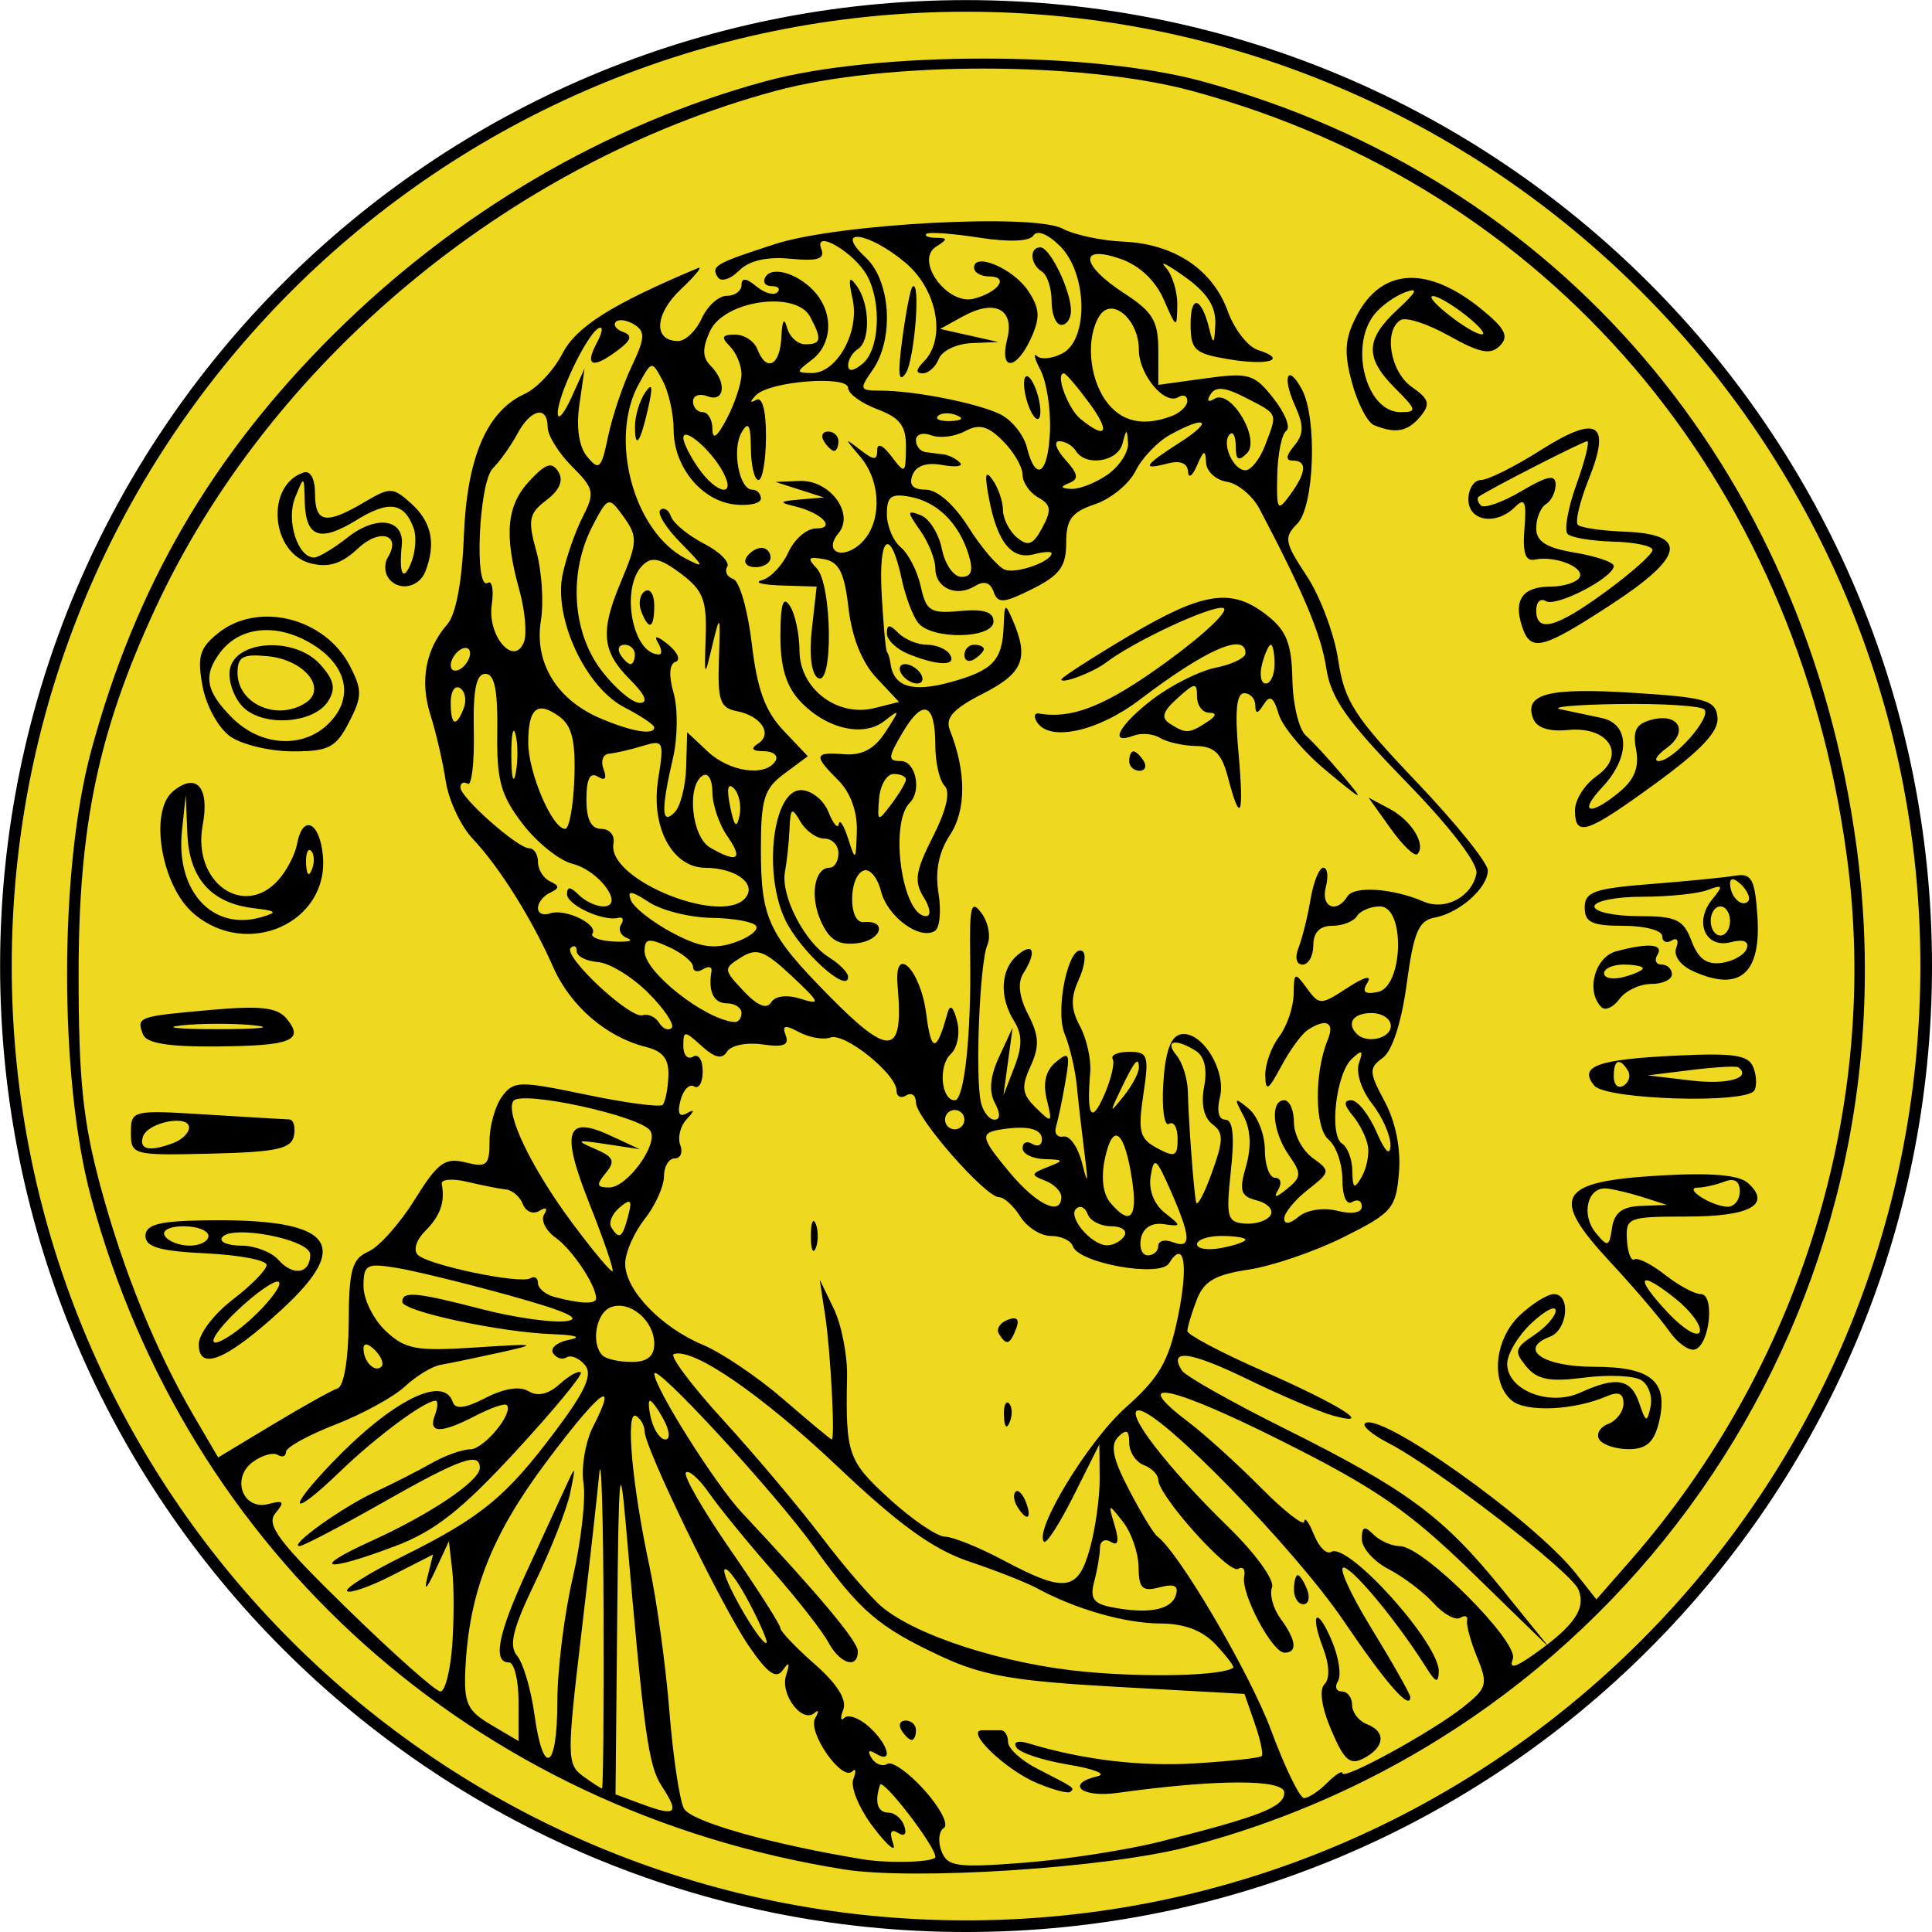
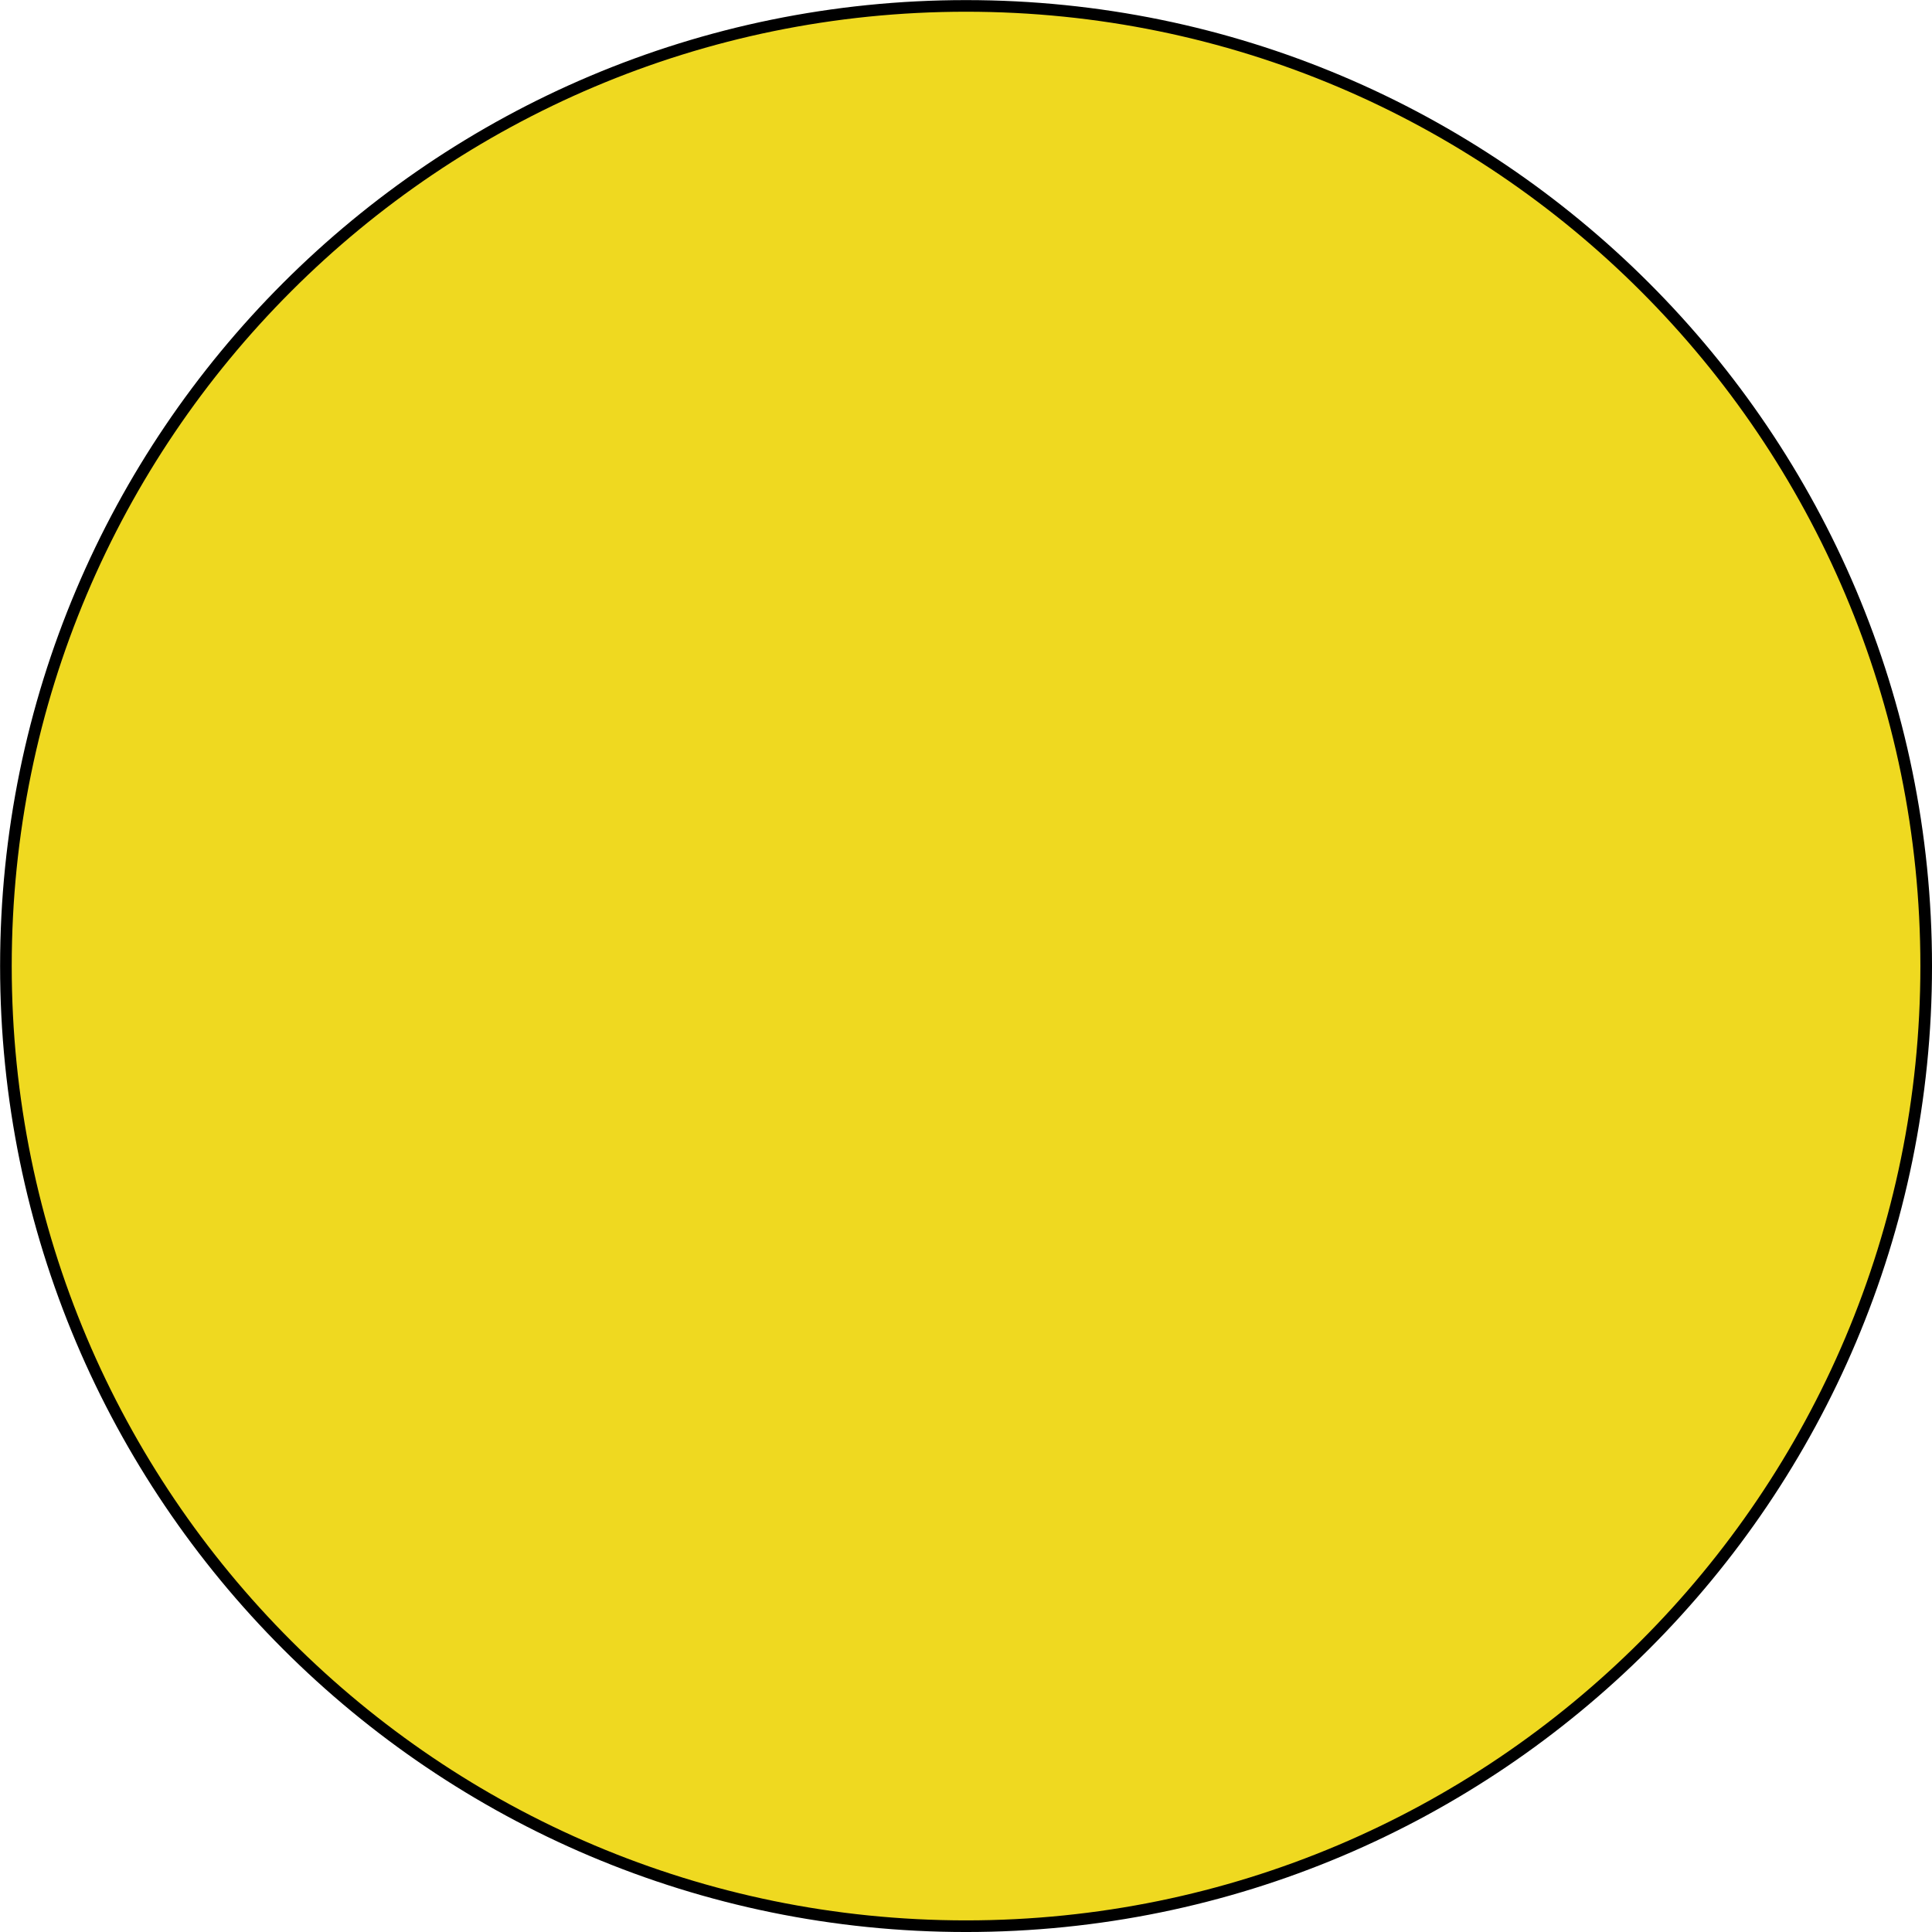
<svg xmlns="http://www.w3.org/2000/svg" viewBox="0 0 199.34 199.34">
  <path d="M198.741 99.676c0 54.713-44.354 99.065-99.065 99.065C44.962 198.741.61 154.387.61 99.676.61 44.962 44.964.61 99.676.61c54.713 0 99.065 44.354 99.065 99.066z" stroke="#000" stroke-width="1.2" fill="#efd920" />
-   <path d="M87.01 192.87c-38.079-6.095-67.709-32.567-77.62-69.346-3.292-12.216-3.292-33.783 0-45.999 4.58-16.995 12.475-30.563 25.059-43.061C47.109 21.891 62.585 12.83 79.01 8.375c11.47-3.11 33.55-3.108 45 .006 36.779 10.002 62.238 39.752 67.536 78.919 6.386 47.208-23.106 91.321-69.037 103.27-8.355 2.173-28.255 3.465-35.5 2.305zm9.5-1.281c0-1.108-5.456-8.198-5.713-7.426-.589 1.766-.252 2.861.88 2.861.641 0 1.375.625 1.63 1.39.278.836.017 1.114-.656.698-.735-.455-.905-.074-.496 1.11.343.991-.572.24-2.032-1.67s-2.397-4.148-2.082-4.97c.316-.823.266-1.188-.111-.811-1.066 1.066-4.643-4.066-3.825-5.487.4-.693.375-.944-.054-.557-1.272 1.146-3.585-1.901-2.944-3.878.42-1.296.322-1.45-.338-.533-.696.968-1.578.341-3.517-2.5-2.821-4.133-10.742-20.453-10.742-22.133 0-.572-.394-1.284-.875-1.582-1.12-.691-.438 7.05 1.357 15.423.767 3.575 1.698 10.325 2.07 15 .372 4.675 1.048 9.208 1.502 10.073.704 1.34 8.964 3.685 18.446 5.239 2.793.457 7.5.302 7.5-.247zm23.228-1.581c10.343-2.61 12.772-3.57 12.772-5.046 0-1.41-6.953-1.398-17.25.03-3.704.514-5.388-.94-2-1.727.962-.224-.393-.759-3.012-1.19-2.62-.43-5.038-1.228-5.376-1.773-.361-.586.156-.758 1.263-.422 5.599 1.704 11.577 2.415 17.287 2.056 3.526-.221 6.566-.556 6.754-.745.189-.188-.133-1.709-.716-3.38l-1.058-3.036-13.034-.721c-10.675-.59-13.968-1.156-18.196-3.127-6.556-3.056-8.416-4.651-13.188-11.31-3.996-5.576-16.474-19.118-16.474-17.878 0 1.415 6.274 11.379 8.995 14.286 8.075 8.625 12.004 13.324 12.004 14.354 0 1.868-1.843 1.308-3.037-.923-.609-1.138-3.212-4.47-5.785-7.405-2.573-2.935-5.51-6.535-6.526-8-1.017-1.464-2.093-2.418-2.392-2.119-.299.3 1.77 3.891 4.598 7.982s5.142 7.716 5.142 8.055c0 .34 1.598 2.02 3.55 3.735 2.312 2.029 3.34 3.665 2.948 4.689-.332.864-.278 1.247.118.85.397-.397 1.546.024 2.553.935 2.01 1.82 2.52 3.89.677 2.752-.721-.446-.883-.274-.431.457.398.644 1.131.919 1.63.61s2.228.92 3.844 2.73c1.616 1.808 2.512 3.55 1.99 3.873-.52.322-.635 1.398-.253 2.391.615 1.604 1.57 1.739 8.512 1.203 4.3-.332 10.641-1.315 14.091-2.185zm-12.737-6.03c-3.287-1.38-7.506-5.454-5.647-5.454h1.905c.413 0 .75.545.75 1.212 0 .666 1.35 1.904 3 2.75 3.965 2.033 3.896 1.985 3.417 2.396-.23.197-1.77-.21-3.425-.904zm-13.992-5.454c-.34-.55-.141-1 .441-1s1.059.45 1.059 1-.198 1-.441 1-.72-.45-1.059-1zm-24.72 5.781c-1.398-2.138-1.832-5.283-3.698-26.78-.635-7.323-.761-5.998-.91 9.556l-.172 18.057 2.75 1.019c3.507 1.299 3.872.967 2.03-1.851zm68.648-.352c.864-.865 1.571-1.313 1.571-.996 0 .798 9.302-4.3 12.505-6.855 2.416-1.926 2.53-2.338 1.401-5.087-.676-1.645-1.145-3.362-1.042-3.815.102-.453-.215-.577-.705-.274s-1.738-.384-2.772-1.528-3.12-2.719-4.634-3.502c-1.514-.783-2.752-2.176-2.752-3.097 0-1.303.266-1.408 1.2-.475.66.66 1.897 1.205 2.75 1.21 2.412.017 12.297 9.904 11.632 11.636-.41 1.066.223.916 2.263-.536 4.11-2.926 5.276-4.63 4.52-6.6-.7-1.824-14.586-12.538-19.63-15.147-1.607-.83-2.696-1.736-2.421-2.01 1.409-1.41 17.422 9.969 21.775 15.472l2.115 2.675 3.503-4c17.568-20.061 25.819-46.93 22.33-72.72-5.3-39.174-30.785-68.955-67.537-78.917-11.355-3.078-31.626-3.081-43-.006-27.617 7.466-52.287 28.084-64.04 53.52-5.832 12.625-7.859 22.327-7.859 37.622 0 10.824.443 15.144 2.233 21.796 2.375 8.826 5.727 17.063 9.719 23.88l2.446 4.178 5.619-3.384c3.09-1.86 6.112-3.548 6.716-3.749.64-.213 1.112-3.045 1.132-6.794.029-5.448.339-6.562 2.034-7.311 1.1-.486 3.249-2.894 4.775-5.352 2.383-3.838 3.124-4.381 5.25-3.848 2.196.551 2.475.303 2.475-2.207 0-1.555.576-3.615 1.28-4.578 1.198-1.64 1.75-1.652 8.682-.207 4.071.85 7.624 1.322 7.894 1.052.27-.27.54-1.589.598-2.93.08-1.806-.535-2.601-2.363-3.06-4.047-1.016-7.758-4.22-9.522-8.224-2.195-4.98-5.547-10.324-8.307-13.245-1.23-1.303-2.482-3.977-2.78-5.943-.298-1.966-1.008-5.04-1.578-6.829-1.118-3.508-.505-6.79 1.746-9.36.877-1.002 1.522-4.431 1.698-9.034.31-8.14 2.354-12.94 6.269-14.723 1.257-.573 3.015-2.45 3.905-4.171 1.436-2.778 5.082-5.078 13.978-8.818.55-.231-.233.743-1.74 2.164-2.738 2.58-2.895 5.363-.302 5.363.755 0 1.85-1.05 2.436-2.333.584-1.283 1.747-2.333 2.584-2.333s1.522-.505 1.522-1.123c0-.767.481-.722 1.524.143.838.695 1.813.976 2.166.622.354-.353.091-.642-.583-.642-.674 0-.96-.43-.634-.957.75-1.215 3.648-.233 5.277 1.788 1.771 2.198 1.548 5.222-.5 6.777-1.647 1.25-1.648 1.33-.023 1.36 2.595.048 4.979-4.234 4.237-7.612-.478-2.184-.375-2.503.44-1.356 1.35 1.9 1.406 5.69.096 6.5-.55.34-1 1.096-1 1.681 0 .67.554.604 1.5-.181 1.724-1.431 1.977-6.24.477-9.043-1.282-2.395-5.563-4.926-4.75-2.809.405 1.057-.343 1.298-3.188 1.027-2.458-.234-4.258.187-5.314 1.243-.885.884-1.857 1.178-2.178.658-.717-1.16-.279-1.412 5.953-3.427 6.476-2.095 26.663-3.168 29.639-1.575 1.192.638 4.01 1.24 6.264 1.337 5.243.226 9.207 2.87 10.766 7.18.676 1.87 2.074 3.668 3.106 3.996 3.16 1.003 1.093 1.65-3.041.952-3.512-.593-3.9-.955-3.9-3.632 0-3.136 1.14-2.79 1.953.593.388 1.611.503 1.502.597-.562.082-1.821-.824-3.236-3.134-4.893-1.788-1.282-2.688-1.727-2-.988.687.738 1.232 2.49 1.21 3.893-.037 2.469-.081 2.45-1.394-.566-.854-1.962-2.506-3.516-4.461-4.198-4.362-1.52-4.115.644.407 3.573 2.915 1.888 3.488 2.848 3.488 5.844v3.584l4.868-.67c4.497-.618 5.033-.46 7.03 2.08 1.189 1.511 1.78 3.008 1.313 3.325-.466.318-.888 2.37-.937 4.562-.082 3.662.025 3.828 1.318 2.059 1.699-2.323 1.797-3.543.286-3.543-.766 0-.72-.486.147-1.53.994-1.199 1.013-2.092.085-4.13-1.367-2.997-.76-4.424.711-1.675 1.6 2.989 1.28 12.091-.487 13.857-1.401 1.402-1.307 1.92.974 5.367 1.389 2.099 2.853 6.004 3.255 8.68.639 4.261 1.64 5.82 8.083 12.584 4.045 4.246 7.354 8.353 7.354 9.128 0 1.81-2.929 4.407-5.5 4.878-1.641.3-2.156 1.524-2.867 6.828-.53 3.946-1.49 6.918-2.465 7.631-1.456 1.065-1.438 1.467.2 4.525 1.12 2.092 1.672 4.852 1.465 7.327-.31 3.696-.706 4.156-5.723 6.658-2.965 1.477-7.375 2.984-9.801 3.348-3.469.52-4.614 1.194-5.36 3.157-.522 1.373-.949 2.805-.948 3.181 0 .377 3.488 2.222 7.75 4.1 8.106 3.573 11.674 5.845 7.249 4.616-1.375-.382-5.328-2.067-8.784-3.745-5.942-2.886-8.2-3.187-6.79-.905.345.557 5.086 3.237 10.536 5.955 12.662 6.315 16.401 9.071 22.474 16.57l4.936 6.095-7.936-7.724c-6.58-6.405-9.946-8.731-19.705-13.624-11.497-5.764-15.839-6.656-9.662-1.985 1.697 1.283 5.076 4.341 7.508 6.796 2.433 2.454 4.452 4.03 4.486 3.5.035-.53.481.078.992 1.35.51 1.274 1.312 2.078 1.781 1.788 1.722-1.064 11.213 9.494 11.105 12.352-.046 1.219-.31 1.145-1.25-.348-2.89-4.597-7.298-9.984-8.491-10.377-.716-.236.522 2.55 2.75 6.189s4.05 6.861 4.05 7.16c0 1.458-2.49-1.391-6.9-7.896-5.004-7.382-18.928-21.681-21.112-21.681-1.6 0 2.9 5.858 9.246 12.04 2.777 2.705 4.783 5.474 4.5 6.212-.282.732.113 2.186.877 3.23 1.627 2.226 1.78 3.518.415 3.518-1.273 0-4.511-6.107-4.162-7.85.148-.743-.133-1.102-.625-.798-.943.583-8.24-7.551-8.24-9.186 0-.523-.674-1.211-1.5-1.528-.824-.316-1.5-1.354-1.5-2.307 0-1.291-.288-1.443-1.134-.596-.847.846-.565 2.231 1.11 5.45 1.234 2.373 2.55 4.54 2.923 4.815 2.24 1.649 9.57 14.147 11.755 20.043 1.418 3.826 2.944 6.957 3.391 6.957.447 0 1.52-.708 2.384-1.572zm.425-5.435c-.999-2.34-1.272-4.176-.705-4.743.568-.567.513-2.01-.14-3.727-1.443-3.797-.593-4.348.953-.616.677 1.634.936 3.449.576 4.032-.36.583-.18 1.06.403 1.06s1.06.627 1.06 1.393.674 1.652 1.5 1.969c2.011.772 1.895 2.356-.258 3.509-1.454.777-2.04.279-3.389-2.877zm-3.854-14.494c0-.825.177-1.5.393-1.5.217 0 .652.675.969 1.5.317.825.14 1.5-.393 1.5s-.969-.675-.969-1.5zm31.496-15.507c-.342-.554.081-1.277.941-1.607.86-.33 1.564-1.275 1.564-2.1 0-1.051-.524-1.273-1.75-.74-3.335 1.446-8.284 1.67-9.764.443-2.23-1.85-1.808-6.338.828-8.815 1.273-1.196 2.848-2.174 3.5-2.174 1.768 0 1.433 3.69-.397 4.393-3.359 1.29-.697 3.107 4.549 3.107 5.99 0 7.743 1.538 6.662 5.845-.492 1.959-1.301 2.655-3.088 2.655-1.332 0-2.702-.453-3.045-1.007zm4.353-6.109c-.741-.47-3.393-.59-5.892-.268-3.585.463-4.847.22-5.986-1.152-1.283-1.546-1.195-1.903.793-3.223 1.23-.817 2.237-1.959 2.237-2.537 0-.58-1.125.005-2.5 1.296-1.375 1.292-2.5 3.18-2.5 4.196 0 2.717 4.344 4.424 7.547 2.964 3.733-1.7 5.226-1.433 6.078 1.09.681 2.016.803 2.055 1.166.37.223-1.034-.201-2.265-.943-2.736zm-148.85-3.698c0-1.072 1.575-3.15 3.5-4.618s3.5-3.076 3.5-3.571c0-.496-2.812-1.036-6.25-1.2-4.756-.226-6.25-.656-6.25-1.797 0-1.15 1.362-1.525 5.836-1.606 13.43-.244 15.713 2.326 8.2 9.224-5.646 5.184-8.536 6.392-8.536 3.568zm5.95-3.137c1.66-1.623 2.688-3.116 2.284-3.319-.403-.202-2.309 1.122-4.234 2.943s-2.953 3.315-2.284 3.32c.668.003 2.574-1.321 4.234-2.944zm5.55-6.132c0-1.574-8.24-3.148-9.109-1.74-.28.452.625.823 2.01.823s3.1.657 3.81 1.46c1.533 1.734 3.29 1.444 3.29-.543zm-10.5-1.917c0-.55-1.151-1-2.559-1-1.451 0-2.291.433-1.94 1 .34.55 1.49 1 2.558 1s1.941-.45 1.941-1zm150.69 9.787c-.873-1.258-3.623-4.479-6.11-7.157-6.243-6.723-5.356-8.25 5.146-8.863 5.372-.313 8.196-.068 9.142.794 2.43 2.214.177 3.439-6.322 3.439-6.063 0-6.329.103-6.19 2.404.079 1.322.428 2.228.776 2.013.348-.214 1.769.504 3.158 1.596 1.389 1.093 3.046 1.987 3.684 1.987 1.466 0 .933 5.212-.585 5.71-.611.2-1.826-.665-2.699-1.923zm.681-3.313c-3.87-3.094-4.287-2.265-.747 1.486 1.58 1.675 3.042 2.542 3.246 1.927.205-.615-.92-2.15-2.499-3.413zm-3.552-9.574l2.68-.1-2.5-.8c-1.375-.44-3.076-.846-3.78-.9-1.944-.152-2.62 2.711-1.081 4.578 1.242 1.507 1.39 1.463 1.681-.513.232-1.57 1.056-2.193 3-2.265zm10.18-1.507c0-1.055-.544-1.398-1.582-1-.87.334-2.107.614-2.75.622-1.558.02 1.46 1.95 3.082 1.97.688.008 1.25-.708 1.25-1.592zm-166-6.046c0-2.315.139-2.349 7.75-1.876 4.263.264 8.12.491 8.573.505.453.013.678.768.5 1.678-.265 1.36-1.795 1.69-8.573 1.853-8.057.194-8.25.143-8.25-2.16zm4.418 1.046c.87-.334 1.582-1.04 1.582-1.57 0-1.39-4.266-.559-4.755.927-.448 1.361.697 1.593 3.173.643zm146.57-5.904c-1.659-2 .292-2.708 8.53-3.1 5.91-.282 7.395-.051 7.884 1.222.33.863.377 1.934.101 2.38-.862 1.394-15.305.956-16.515-.502zm3.467-1.558c-.858-1.387-1.458-1.129-1.458.628 0 .857.458 1.276 1.017.93.559-.345.757-1.046.44-1.558zm11.397-.333c-.195-.152-2.38-.027-4.855.278l-4.5.554 4.5.535c3.752.446 6.268-.263 4.855-1.367zm-164.6-3.385c-.695-1.811-.555-1.862 6.914-2.528 5.202-.464 6.934-.27 7.892.885 1.88 2.264.51 2.811-7.21 2.879-4.946.044-7.249-.331-7.596-1.236zm11.499-.942c-2.063-.215-5.438-.215-7.5 0-2.063.216-.375.393 3.75.393s5.812-.177 3.75-.393zm138.97-1.882c-1.626-1.625-.687-5.165 1.527-5.759 3.342-.895 4.946-.756 4.25.37-.34.55-.141 1 .441 1s1.06.45 1.06 1-.964 1-2.14 1-2.652.7-3.278 1.556c-.626.856-1.463 1.23-1.86.833zm4.277-4.006c0-.21-.9-.383-2-.383s-2 .408-2 .906.9.671 2 .384 2-.696 2-.907zm5.209.31c-1.336-.604-2.07-1.611-1.762-2.416.292-.76.085-1.106-.458-.77-.544.336-.989.134-.989-.448s-1.8-1.06-4-1.06c-3.253 0-4-.351-4-1.886 0-1.611.989-1.965 6.75-2.417 3.713-.292 7.65-.68 8.75-.863 1.71-.285 2.046.302 2.314 4.053.433 6.04-1.781 7.986-6.605 5.807zm5.52-2.364c.244-.743-.363-.976-1.66-.637-2.599.68-3.812-2.079-1.93-4.392 1.194-1.47 1.137-1.59-.47-.987-1.008.378-4.046.687-6.75.687s-4.919.45-4.919 1 2.036 1 4.525 1c3.939 0 4.651.333 5.502 2.57.705 1.855 1.58 2.48 3.146 2.25 1.194-.176 2.344-.847 2.556-1.491zm-1.729-2.83c0-.824-.45-1.5-1-1.5s-1 .676-1 1.5.45 1.5 1 1.5 1-.674 1-1.5zm1.183-3.716c-.717-.717-1.183-.776-1.183-.15 0 1.335 1.183 2.518 1.85 1.85.284-.284-.016-1.049-.667-1.7zm-159.73 2.934c-3.318-2.854-4.601-10.523-2.107-12.592 2.413-2.003 3.797-.425 3.062 3.493-1.1 5.86 4.23 9.693 7.83 5.632.853-.962 1.71-2.618 1.905-3.679.57-3.114 2.326-2.349 2.665 1.163.67 6.943-7.818 10.746-13.355 5.983zm6.218-.534c-4.366-.51-6.652-3.068-6.843-7.655l-.168-4.028-.39 3.708c-.654 6.22 3.16 10.366 8.189 8.9 1.727-.504 1.607-.645-.788-.925zm5.93-5.912c-.333-.332-.57.258-.526 1.312.048 1.165.285 1.402.604.604.289-.721.253-1.584-.079-1.916zm130.4-4.214c0-1.07 1.006-2.649 2.237-3.511 3.126-2.19 1.25-5.17-2.99-4.749-1.932.192-3.199-.227-3.563-1.177-.983-2.56 1.563-3.216 10.315-2.66 7.56.48 8.522.761 8.704 2.54.146 1.423-1.675 3.37-6.307 6.75-7.214 5.262-8.397 5.657-8.397 2.807zm4.644-1.915c1.502-1.255 2-2.552 1.66-4.327-.374-1.955-.007-2.66 1.604-3.08 2.806-.735 3.854 1.234 1.553 2.917-1.014.741-1.387 1.348-.827 1.348 1.491 0 5.5-4.532 4.708-5.324-.372-.372-4.314-.624-8.76-.56-4.445.064-7.183.306-6.083.539 1.1.233 3.013.639 4.25.903 2.93.625 2.966 4.05.076 7.128-2.558 2.722-1.278 3.043 1.819.456zm-143.38-5.67c-1.217-.853-2.485-3.142-2.867-5.175-.572-3.053-.317-3.942 1.571-5.471 4.13-3.343 11.047-1.634 13.634 3.369 1.278 2.471 1.266 3.162-.1 5.805-1.355 2.62-2.09 3-5.803 3-2.339 0-5.234-.688-6.435-1.529zm9.909-1.127c2.892-2.617 2.305-6.08-1.422-8.381-3.599-2.223-7.446-1.906-9.5.782-1.835 2.403-1.543 4.051 1.205 6.8 2.851 2.85 7.066 3.198 9.717.8zm-8.6-1.915c-.922-.924-1.541-2.636-1.375-3.804.444-3.107 6.685-3.52 9.313-.616 1.46 1.613 1.658 2.504.848 3.799-1.464 2.338-6.698 2.708-8.785.62zm6.429-.417c2.307-1.47-.07-4.45-3.851-4.826-2.594-.258-3.15.042-3.15 1.7 0 3.202 4.047 5.01 7 3.126zm125.5-8.004c-.853-2.688.134-4.009 2.997-4.009 1.31 0 2.64-.418 2.955-.928.64-1.034-2.497-2.299-4.602-1.856-.974.204-1.273-.693-1.067-3.202.226-2.767.03-3.23-.95-2.25-1.964 1.964-4.836 1.51-4.836-.764 0-1.1.587-2 1.304-2 .717 0 3.478-1.379 6.136-3.064 5.874-3.726 7.317-2.87 4.986 2.957-.922 2.305-1.432 4.435-1.132 4.734.3.3 2.487.619 4.861.709 6.602.251 6.16 2.572-1.43 7.517-7.209 4.697-8.333 4.96-9.222 2.156zm8.747-3.543c2.612-1.917 4.75-3.826 4.75-4.243 0-.416-1.818-.804-4.04-.863-2.221-.058-4.346-.413-4.722-.788-.375-.376.037-2.683.916-5.127.879-2.445 1.377-4.445 1.107-4.445-.42 0-9.989 4.89-11.178 5.712-.229.158-.136.569.207.912.344.343 2.219-.317 4.167-1.466 2.722-1.606 3.543-1.764 3.543-.683 0 .774-.45 1.685-1 2.025-.55.34-1 1.452-1 2.471 0 1.383 1.015 2.025 4 2.53 2.2.37 4 .988 4 1.371 0 1.195-5.95 4.277-7.002 3.627-.549-.34-.998.085-.998.942 0 2.397 2.053 1.837 7.25-1.975zm-125.75-1.466c-.34-.55-.34-1.45 0-2 1.454-2.353-.808-3.06-3.05-.953-1.7 1.596-3.034 2.023-4.88 1.56-4.15-1.041-4.71-8.06-.749-9.38.702-.235 1.179.651 1.179 2.19 0 3.019 1.12 3.216 5.055.891 2.713-1.602 2.971-1.594 4.904.155 2.072 1.876 2.53 4.098 1.434 6.955-.68 1.772-2.948 2.111-3.893.582zm2.684-5c-.965-2.688-2.568-2.926-5.886-.875-3.799 2.347-5.273 1.816-5.362-1.934-.062-2.668-.07-2.67-.995-.366-.944 2.354.269 6.175 1.96 6.175.456 0 2.028-.943 3.493-2.096 2.949-2.319 5.832-1.883 5.555.84-.308 3.012.157 3.843.983 1.756.435-1.1.549-2.675.252-3.5zm99.083-10.656c-.677-.274-1.705-2.256-2.284-4.405-.835-3.1-.737-4.513.472-6.851 2.602-5.032 7.393-5.255 13.025-.606 2.343 1.935 2.719 2.72 1.76 3.679-.96.959-2.074.739-5.225-1.032-2.204-1.239-4.458-1.973-5.01-1.631-1.78 1.1-1.07 5.344 1.154 6.901 1.805 1.265 1.95 1.766.878 3.057-1.298 1.564-2.532 1.793-4.77.888zm2.187-3.798c-3.152-3.152-3.097-5.046.237-8.135 2.021-1.873 2.208-2.313.75-1.765-1.068.402-2.49 1.433-3.16 2.292-2.604 3.34-.794 10.062 2.708 10.062 1.748 0 1.7-.22-.535-2.454zm7.273-7.546c-1.399-1.1-2.922-1.99-3.385-1.977-1.092.028 3.876 3.926 5.043 3.955.486.012-.26-.878-1.658-1.978zm-88.958 133.75c-.037-10.038-.234-16.45-.44-14.25s-1.061 9.84-1.904 16.975c-1.44 12.211-1.428 13.05.213 14.25.96.702 1.846 1.276 1.97 1.276.125 0 .197-8.213.16-18.25zm-4.769 9.312c0-3.265.71-9 1.578-12.742.868-3.742 1.373-8.157 1.122-9.811-.25-1.655.197-4.288.996-5.851 2.68-5.246.68-3.72-4.883 3.727-5.624 7.529-7.917 13.4-8.298 21.243-.174 3.577.178 4.351 2.642 5.807l2.843 1.679v-4.057c0-2.23-.45-4.056-1-4.056-1.698 0-1.12-2.954 1.833-9.357 1.558-3.379 3.346-7.268 3.973-8.643 1.107-2.426 1.123-2.41.524.5-.34 1.65-1.968 5.8-3.619 9.222-2.321 4.811-2.742 6.535-1.858 7.601.63.758 1.431 3.47 1.782 6.028.9 6.572 2.365 5.774 2.365-1.289zm-10.847-5.812c.19-2.612.192-6.1.003-7.75l-.344-3-1.396 3c-.928 1.994-1.202 2.224-.818.685l.578-2.315-4.185 2.135c-2.302 1.174-4.408 1.912-4.68 1.639-.273-.273 2.279-1.873 5.67-3.556 8.112-4.024 10.68-6.121 15.737-12.85 3.178-4.228 3.951-5.932 3.137-6.914-.595-.716-1.449-1.075-1.899-.797-.45.278-1.08.08-1.401-.44-.321-.519.435-1.14 1.68-1.38 1.344-.258.663-.49-1.674-.57-5.423-.188-15.56-2.362-15.56-3.337 0-1.137 1.41-1.008 8.215.756 3.302.856 7.192 1.414 8.644 1.24 1.84-.219.101-1.019-5.738-2.639-4.608-1.278-9.895-2.57-11.75-2.872-3.062-.497-3.371-.321-3.371 1.91 0 1.35 1.032 3.427 2.294 4.612 2.016 1.894 3.142 2.1 9.25 1.7 6.413-.42 6.605-.38 2.456.536-2.475.546-5.202 1.111-6.058 1.257-.857.145-2.51 1.15-3.671 2.232-1.162 1.083-4.399 2.855-7.192 3.938-2.794 1.084-5.08 2.348-5.08 2.81 0 .46-.383.6-.852.311s-1.619.033-2.554.717c-2.29 1.674-1.048 5.044 1.602 4.351 1.583-.414 1.708-.247.714.95s.316 2.936 7.477 9.921c4.775 4.659 9.073 8.47 9.551 8.47.478 0 1.026-2.138 1.216-4.75zm-8.36-10.77c6.124-2.782 11.207-6.205 11.207-7.548 0-1.69-1.977-.984-10 3.568-4.362 2.475-8.232 4.5-8.6 4.5-1.2 0 4.398-4.013 7.792-5.586 1.82-.844 4.433-2.175 5.808-2.959 1.375-.784 3.18-1.432 4.01-1.44 1.429-.014 4.541-3.797 3.764-4.574-.201-.201-1.634.293-3.184 1.097-3.6 1.867-4.955 1.855-4.228-.038.316-.825.349-1.5.071-1.5-1.116 0-6.132 3.717-9.814 7.273-5.07 4.896-5.747 4.23-.87-.858 6.157-6.425 11.514-9.125 12.462-6.282.263.789 1.29.66 3.393-.427 1.9-.984 3.539-1.236 4.433-.683.923.57 2.038.315 3.197-.734.978-.885 1.962-1.425 2.186-1.2.225.227-2.816 3.906-6.756 8.176-5.574 6.042-8.33 8.205-12.425 9.75-7.267 2.743-8.882 2.39-2.446-.534zm88.946 13.064c.132-.104-.673-1.17-1.789-2.367-1.372-1.473-3.23-2.182-5.74-2.192-3.637-.015-8.736-1.472-12.71-3.631-1.1-.598-4.25-1.84-7-2.76-3.695-1.235-7.219-3.773-13.5-9.724-7.93-7.512-15.035-12.397-16.987-11.679-.46.17 1.834 3.233 5.1 6.808 3.265 3.575 7.816 8.975 10.112 12 2.297 3.025 5.099 6.283 6.226 7.239 3.57 3.03 12.775 5.975 21.049 6.733 6.623.608 14.204.395 15.239-.427zm-49.879-6.587c-1.159-2.224-2.328-3.823-2.598-3.553-.489.489 3.538 7.596 4.303 7.596.222 0-.546-1.82-1.705-4.043zm43.945-.859c.333-1.009-.136-1.245-1.672-.843-1.778.465-2.139.115-2.165-2.099-.018-1.46-.74-3.556-1.604-4.656-1.535-1.954-1.555-1.945-.86.375.485 1.625.36 2.16-.397 1.691-.61-.376-1.114-.095-1.121.625-.008.72-.275 2.284-.595 3.477-.457 1.704-.08 2.267 1.763 2.63 3.753.742 6.154.308 6.651-1.2zm-8.858-4.848c.573-2.063 1.027-5.325 1.01-7.25l-.032-3.5-2.63 5.25c-1.445 2.888-2.83 5.049-3.076 4.802-1.1-1.1 4.554-10.408 8.402-13.83 3.495-3.108 4.453-4.762 5.4-9.33 1.12-5.394.673-8.133-.91-5.571-.923 1.493-9.34-.005-9.927-1.767-.193-.58-1.21-1.054-2.26-1.054-1.049 0-2.47-.9-3.156-2-.687-1.1-1.677-2-2.199-2-1.389 0-8.57-8.186-8.57-9.77 0-.741-.45-1.07-1-.73-.55.34-1 .12-1-.49 0-1.716-5.34-6.011-6.822-5.486-.727.258-2.18.01-3.227-.551-1.476-.79-1.788-.714-1.385.337.385 1.003-.24 1.244-2.404.927-1.608-.236-3.247.093-3.642.732-.515.833-1.254.676-2.619-.56-1.792-1.621-1.9-1.622-1.9-.005 0 .943.45 1.436 1 1.096.55-.34 1 .335 1 1.5s-.4 1.871-.887 1.57c-.487-.301-1.12.348-1.406 1.443-.345 1.317-.13 1.77.636 1.342.85-.477.846-.312-.015.62-.645.698-.934 1.889-.643 2.647.29.758.03 1.378-.578 1.378s-1.107.84-1.107 1.865-.9 3.01-2 4.408-2 3.46-2 4.583c0 2.715 3.693 6.57 8.027 8.382 1.93.806 5.666 3.333 8.302 5.614s4.878 4.148 4.982 4.149c.365.002-.121-9.184-.68-12.823l-.563-3.679 1.453 3c.8 1.65 1.417 4.8 1.373 7-.16 8.018.077 8.705 4.356 12.616 2.337 2.137 4.924 3.897 5.75 3.913.825.015 3.525 1.106 6 2.424 6.397 3.406 7.717 3.229 8.947-1.202zm-7.488-4.317c-.363-.586-.445-1.28-.183-1.543.262-.262.743.218 1.069 1.067.676 1.762.1 2.072-.886.476zm-1.38-9.35c-.044-1.054.193-1.645.525-1.312.332.332.368 1.195.079 1.916-.32.798-.556.561-.604-.604zm-.515-8.478c-.304-.493.097-1.145.89-1.45.963-.369 1.259-.07.888.896-.645 1.68-1.011 1.794-1.777.554zm-19.407-10.105c0-1.375.227-1.938.505-1.25s.277 1.812 0 2.5-.505.125-.505-1.25zm-15.158 19c-.588-1.1-1.237-2-1.441-2-.204 0-.136.9.152 2s.936 2 1.441 2c.508 0 .44-.895-.152-2zm-29.817-7.217c-.717-.718-1.183-.777-1.183-.15 0 1.335 1.183 2.517 1.85 1.85.284-.284-.016-1.05-.666-1.7zm28.817-.66c0-2.4-2.525-4.52-4.487-3.767-1.532.588-2.07 3.753-.846 4.977.367.367 1.717.667 3 .667 1.616 0 2.333-.578 2.333-1.878zm-6-4.69c0-1.344-2.468-5.04-4.175-6.252-1.022-.725-1.556-1.807-1.187-2.404.403-.651.206-.799-.49-.369-.639.395-1.403.09-1.698-.678-.294-.769-1.079-1.454-1.743-1.524-.663-.07-2.463-.425-3.998-.79-1.535-.366-2.72-.272-2.632.21.347 1.896-.147 3.301-1.712 4.866-.932.932-1.255 1.994-.75 2.467 1.151 1.08 10.584 3.036 11.603 2.407.43-.267.783-.04.783.501 0 .542.787 1.192 1.75 1.443 2.685.702 4.25.748 4.25.124zm-.693-9.773c-2.964-7.47-2.435-9.159 2.194-7.006l3 1.395-3.5-.53c-3.023-.457-3.178-.39-1.136.486 1.954.839 2.15 1.273 1.127 2.505-1.008 1.214-.94 1.49.363 1.49 1.848 0 5.095-4.464 4.247-5.837-.953-1.54-13.428-4.253-14.154-3.077-.817 1.32 1.932 6.99 6.117 12.614 2.127 2.86 3.989 5.08 4.136 4.933.147-.147-.93-3.285-2.394-6.973zm58.694 4.371c0-.533.675-.71 1.5-.393 1.94.745 1.893-.5-.202-5.266-1.513-3.442-1.744-3.613-2.08-1.541-.23 1.42.337 2.896 1.452 3.777 1.758 1.39 1.753 1.435-.134 1.169-1.213-.171-2.101.392-2.323 1.473-.198.962.123 1.75.713 1.75s1.074-.436 1.074-.969zm9-.648c0-.21-1.125-.383-2.5-.383s-2.5.387-2.5.86 1.125.647 2.5.384 2.5-.65 2.5-.861zm-12.5-.383c.34-.55-.271-1-1.358-1s-2.176-.563-2.422-1.25c-.245-.688-.778-.943-1.184-.566-.903.837 1.508 3.725 3.155 3.778.655.02 1.469-.412 1.809-.962zm-51.195-2.058c.44-1.68.28-1.843-.873-.886-.775.643-1.163 1.57-.862 2.057.816 1.32 1.14 1.1 1.735-1.17zm66.276-.073c.341-.552-.282-1.24-1.384-1.528-1.714-.449-1.879-.965-1.134-3.56.565-1.972.474-3.781-.26-5.16-1.019-1.912-.966-1.986.533-.75.915.756 1.664 2.668 1.664 4.25 0 1.584.476 2.879 1.059 2.879.582 0 .72.562.308 1.25-.52.866-.238.833.922-.108 1.495-1.212 1.516-1.583.192-3.472-1.691-2.415-1.968-5.67-.481-5.67.55 0 1 1.025 1 2.279 0 1.253.866 2.903 1.924 3.666 1.873 1.35 1.86 1.437-.5 3.293-1.334 1.049-2.424 2.38-2.424 2.956 0 .651.565.58 1.487-.184.853-.708 2.558-.965 4-.603 1.52.381 2.513.205 2.513-.448 0-.592-.45-.8-1-.46-.58.359-1-.615-1-2.318 0-1.615-.64-3.467-1.421-4.116-1.45-1.203-1.498-6.893-.087-10.315.75-1.817-.186-2.256-2.097-.985-.607.404-1.827 2.085-2.71 3.735-1.332 2.49-1.612 2.65-1.645.941-.022-1.132.62-2.932 1.428-4 .807-1.068 1.482-3.04 1.5-4.382.03-2.281.12-2.322 1.365-.618 1.288 1.762 1.43 1.76 4.211-.059 1.693-1.107 2.537-1.328 2.049-.536-.601.975-.315 1.247 1.038.987 2.659-.512 2.884-8.833.24-8.833-.964 0-2.031.45-2.371 1-.34.55-1.492 1-2.56 1-1.274 0-1.94.687-1.94 2 0 1.1-.498 2-1.107 2-.652 0-.822-.72-.415-1.75.38-.963.937-3.213 1.238-5 .3-1.788.894-3.25 1.32-3.25.427 0 .541.9.253 2-.543 2.079 1.109 2.783 2.239.954.682-1.104 4.693-.825 7.858.547 2.225.965 4.972-.494 5.443-2.891.2-1.012-2.688-4.778-7.29-9.507-6.114-6.283-7.737-8.599-8.208-11.717-.519-3.428-2.348-7.79-6.872-16.386-.724-1.375-2.248-2.644-3.388-2.82-1.14-.175-2.103-1.075-2.142-2-.056-1.357-.235-1.295-.93.32-.472 1.1-.89 1.385-.929.634-.044-.864-.806-1.175-2.07-.844-2.794.73-2.507.231 1.25-2.175 3.53-2.26 2.7-2.849-1.07-.757-1.275.708-2.862 2.38-3.525 3.714-.664 1.336-2.546 2.878-4.181 3.428-2.416.812-2.974 1.564-2.974 4 0 2.428-.666 3.333-3.49 4.742-2.982 1.488-3.564 1.53-4 .286-.34-.966-.984-1.162-1.92-.584-1.914 1.184-4.09.21-4.09-1.828 0-.92-.697-2.665-1.548-3.88-1.405-2.006-1.4-2.153.05-1.596.88.337 1.857 1.906 2.173 3.486.316 1.581 1.224 2.874 2.017 2.874 1.032 0 1.248-.64.757-2.25-.991-3.251-3.212-5.471-6.01-6.006-1.998-.382-2.44-.062-2.44 1.772 0 1.232.647 2.775 1.436 3.43.79.656 1.718 2.475 2.062 4.042.56 2.547.992 2.816 4.064 2.53 2.434-.225 3.439.09 3.439 1.082 0 1.788-6.344 1.91-7.762.15-.554-.687-1.319-2.707-1.7-4.488-1.172-5.483-2.411-4.604-2.078 1.474.173 3.17.422 5.877.553 6.014s.293.678.362 1.2c.314 2.387 2.253 2.992 6.155 1.919 4.442-1.221 5.4-2.24 5.525-5.869.078-2.295.156-2.336.945-.5 1.68 3.91 1.059 5.43-3.083 7.542-3.082 1.573-3.92 2.497-3.415 3.77 1.692 4.276 1.698 8.233.016 10.8-1.169 1.784-1.56 3.748-1.194 6.002.3 1.842.133 3.604-.37 3.914-1.577.975-4.903-1.477-5.562-4.1-.347-1.383-1.14-2.346-1.762-2.139-1.601.533-1.637 5.466-.038 5.325 2.508-.221 1.87 1.89-.66 2.185-1.935.225-2.851-.326-3.723-2.238-1.182-2.595-.703-5.56.898-5.56.49 0 .893-.676.893-1.5s-.653-1.5-1.45-1.5c-.798 0-1.91-.788-2.47-1.75-.893-1.534-1.033-1.44-1.126.75-.06 1.374-.27 3.364-.468 4.421-.46 2.46 2 7.241 4.545 8.83 1.083.676 1.969 1.582 1.969 2.012 0 1.833-4.969-2.678-6.498-5.899-2.293-4.832-1.256-13.365 1.624-13.365 1.075 0 2.34 1.002 2.842 2.25.498 1.238.978 1.8 1.068 1.25.09-.55.523.125.964 1.5.758 2.369.805 2.33.9-.75.062-2.02-.657-4.006-1.9-5.25-2.605-2.604-2.526-2.947.617-2.703 1.83.142 3.104-.549 4.238-2.297 1.524-2.35 1.518-2.418-.104-1.138-2.185 1.724-6.047.81-8.724-2.062-1.429-1.535-2.023-3.523-2.012-6.738.011-3.314.28-4.151.985-3.062.533.825.976 2.911.984 4.635.02 3.903 3.9 6.862 7.736 5.9l2.533-.636-2.335-2.485c-1.486-1.583-2.531-4.194-2.876-7.188-.425-3.683-.976-4.78-2.542-5.061-1.618-.29-1.761-.11-.75.938 1.6 1.66 1.726 12.31.134 11.326-.677-.418-.921-2.407-.623-5.059l.493-4.37-3.627-.115c-1.995-.064-2.903-.31-2.017-.547.886-.237 2.114-1.535 2.729-2.884.615-1.35 1.892-2.453 2.84-2.453 2.15 0 .611-1.616-2.18-2.287-1.69-.407-1.612-.515.5-.697l2.5-.216-2.5-.8-2.5-.801 2.51-.1c3.104-.123 5.686 3.357 4 5.39-1.65 1.987.518 2.84 2.41.948 2.088-2.088 2.008-6.276-.17-8.842-1.666-1.963-1.666-1.997 0-.706 1.424 1.103 1.75 1.11 1.75.042 0-.8.575-.555 1.469.627 1.402 1.855 1.47 1.815 1.5-.895.025-2.248-.592-3.073-2.969-3.97-1.65-.622-3-1.608-3-2.19 0-1.335-8.116-.699-9.5.746-.668.697-.66.856.025.478.63-.349 1.014 1.129 1 3.85-.014 2.429-.362 4.418-.775 4.42-.412.001-.763-1.46-.78-3.247-.023-2.464-.253-2.87-.952-1.675-1.034 1.767-.262 5.925 1.1 5.925.485 0 .882.41.882.911s-1.213.78-2.696.616c-3.427-.376-6.304-3.892-6.304-7.704 0-1.625-.506-3.901-1.125-5.057-1.123-2.1-1.127-2.099-2.464.316-3.116 5.623-.574 15.183 4.786 18 2.056 1.081 2.006.91-.462-1.587-1.52-1.54-2.471-3.068-2.113-3.397.359-.33.856-.027 1.106.672.25.7 1.777 1.956 3.396 2.793 1.618.837 2.7 1.914 2.403 2.393-.296.48-.014 1.047.628 1.261.641.214 1.5 3.22 1.908 6.679.553 4.696 1.38 6.962 3.26 8.946l2.519 2.657-2.42 1.797c-2.095 1.554-2.421 2.61-2.421 7.816 0 7.107.757 8.738 7.01 15.089 6.34 6.44 7.74 6.233 7.091-1.053-.39-4.395 2.378-1.653 2.958 2.93.513 4.054 1.064 4.04 2.186-.053.27-.984.6-.722.996.789.333 1.273.038 2.78-.674 3.444-1.288 1.204-.964 4.741.436 4.741.985 0 1.71-6.738 1.59-14.768-.079-5.303.102-6 1.179-4.528.7.956.967 2.427.595 3.267-.793 1.79-1.274 13.731-.657 16.28.233.962.86 1.75 1.392 1.75.612 0 .624-.644.03-1.752-.629-1.176-.48-2.735.453-4.75l1.39-2.999-.476 3.5-.476 3.5 1.126-2.914c.838-2.167.835-3.38-.011-4.736-1.574-2.52-1.423-5.368.362-6.85 1.661-1.379 1.973-.295.557 1.941-.588.93-.406 2.42.516 4.202 1.137 2.198 1.188 3.288.25 5.346-.985 2.162-.893 2.866.565 4.298 1.651 1.623 1.71 1.577 1.113-.86-.423-1.73-.117-3 .934-3.873 1.38-1.145 1.495-.9.977 2.075-.322 1.854-.755 3.929-.963 4.61-.208.68.144 1.13.781 1s1.499 1.112 1.915 2.762c.589 2.337.644 2.116.248-1-.279-2.2-.638-5.35-.797-7-.159-1.65-.725-4.065-1.258-5.366-1.027-2.509.46-9.377 1.844-8.522.408.253.235 1.572-.385 2.932-.855 1.878-.824 3.037.129 4.818.69 1.29 1.164 3.423 1.054 4.741-.383 4.55.114 5.386 1.426 2.396.723-1.65 1.126-3.337.895-3.75-.23-.412.535-.75 1.7-.75 1.94 0 2.065.376 1.46 4.412-.575 3.832-.386 4.558 1.438 5.535 1.823.975 2.1.847 2.1-.97 0-1.152-.399-1.848-.887-1.546-.488.302-.755-1.584-.592-4.191.201-3.236.77-4.836 1.792-5.045 2.152-.438 4.747 3.719 4.052 6.49-.353 1.407-.134 2.315.56 2.315.781 0 .96 1.661.569 5.285-.517 4.79-.382 5.298 1.448 5.436 1.11.084 2.298-.3 2.64-.851zm12.378-39.927l-2.26-3.174 2.207 1.181c2.238 1.198 3.766 3.712 2.827 4.651-.283.283-1.531-.913-2.774-2.658zm-16.748-5.192c-.66-2.531-1.39-3.262-3.304-3.302-1.351-.029-3.03-.406-3.73-.839-.7-.432-1.926-.536-2.724-.23-2.63 1.01-1.515-1.094 2.002-3.776 1.9-1.45 4.824-2.909 6.5-3.244 1.675-.335 3.046-1.003 3.046-1.484 0-2.187-4.09-.391-10.894 4.783-4.342 3.302-9.34 4.392-10.622 2.317-.349-.564-.263-.96.19-.882 3.484.606 6.98-.809 13.207-5.343 3.966-2.888 6.578-5.384 5.805-5.547-1.258-.265-9.238 3.46-12.081 5.64-1.309 1.002-4.605 2.248-4.605 1.74 0-.196 3.116-2.207 6.924-4.47 7.735-4.594 10.641-5.03 14.313-2.14 2 1.571 2.527 2.914 2.601 6.614.051 2.553.676 5.153 1.388 5.778.711.624 2.414 2.472 3.784 4.106 2.36 2.818 2.273 2.792-1.702-.5-2.305-1.909-4.502-4.526-4.882-5.816-.521-1.769-.9-2.015-1.543-1-.633.998-.857 1.023-.868.095-.008-.688-.528-1.25-1.154-1.25-.786 0-.97 1.86-.595 6 .605 6.671.224 7.662-1.056 2.75zm-2.21-5.75c1-.646 1.083-.975.25-.985-.688-.008-1.25-.76-1.25-1.67 0-1.482-.212-1.464-2.024.176-1.546 1.4-1.723 2.022-.75 2.64 1.623 1.03 1.952 1.016 3.774-.161zm7-6c0-1.1-.173-2-.384-2s-.619.9-.906 2-.115 2 .383 2 .907-.9.907-2zm-15 10c0-.55.198-1 .44-1s.72.45 1.06 1c.34.55.141 1-.441 1s-1.06-.45-1.06-1zm-23.5-9c-.34-.55-.169-1 .381-1s1.279.45 1.618 1c.34.55.169 1-.381 1s-1.279-.45-1.618-1zm.75-2.031c-1.238-.498-2.25-1.46-2.25-2.137 0-.958.266-.966 1.2-.032.66.66 1.983 1.2 2.94 1.2.958 0 2.02.45 2.36 1 .749 1.212-1.193 1.198-4.25-.031zm5.75.09c0-.583.45-1.06 1-1.06s1 .2 1 .442-.45.719-1 1.059c-.55.34-1 .141-1-.441zm-22.5-10.06c.34-.55 1.041-1 1.559-1 .517 0 .94.45.94 1s-.701 1-1.559 1c-.857 0-1.28-.45-.94-1zm8-12c-.34-.55-.142-1 .44-1s1.06.45 1.06 1-.199 1-.441 1-.72-.45-1.06-1zM65.52 43.94c.008-1.054.472-2.591 1.03-3.416.741-1.096.834-.691.344 1.5-.823 3.677-1.395 4.475-1.374 1.916zm51.292 77.833c-.774-5.11-1.963-6.092-2.795-2.307-.43 1.957-.233 3.689.522 4.598 2.044 2.464 2.867 1.636 2.272-2.29zm-7.307 1.72c0-.568-.755-1.322-1.677-1.676-1.5-.576-1.474-.723.25-1.398 1.765-.691 1.737-.76-.323-.825-1.238-.039-2.25-.547-2.25-1.13 0-.582.45-.78 1-.44s1 .14 1-.442c0-1.088-1.365-1.457-4-1.082-2.456.35-2.395.79.62 4.415 2.823 3.396 5.38 4.62 5.38 2.577zm15.58-7.508c-.873-.655-1.185-2.08-.846-3.856.346-1.809.042-3.133-.848-3.697-2.108-1.335-3.272-1.077-2.008.445.618.744 1.148 2.432 1.177 3.75.068 2.996.59 10.062.843 11.396.104.55.836-.8 1.627-3 1.223-3.401 1.231-4.155.055-5.038zm16.066 2.335c-.13-.877-.832-2.315-1.563-3.196-.94-1.133-.987-1.6-.158-1.6.644 0 1.806 1.462 2.583 3.25.897 2.063 1.427 2.577 1.452 1.407.022-1.013-.836-2.954-1.905-4.314-1.085-1.38-1.683-3.216-1.353-4.157.474-1.352.331-1.445-.721-.471-1.643 1.521-2.375 7.924-1.002 8.772.56.347 1.034 1.617 1.05 2.822.026 1.792.196 1.908.94.636.501-.855.805-2.272.677-3.149zm-41.646-2.797c0-.55-.45-1-1-1s-1 .45-1 1 .45 1 1 1 1-.45 1-1zm18-5.357c0-1.27-.462-.704-1.92 2.357-1.123 2.358-1.102 2.39.364.56.856-1.068 1.556-2.38 1.556-2.917zm26-4.31c0-.733-.9-1.333-2-1.333-1.884 0-2.614 1.054-1.5 2.167 1.034 1.035 3.5.448 3.5-.833zm-76.62-3.413c-1.658-1.659-3.998-3.09-5.198-3.18-1.2-.091-2.182-.594-2.182-1.119s-.28-.675-.62-.334c-.834.833 6.164 7.365 7.435 6.941.55-.183 1.313.17 1.693.786.38.616.961.85 1.29.52.33-.328-.758-1.955-2.417-3.614zm9.62 2.08c0-.55-.675-1-1.5-1-1.374 0-1.96-1.22-1.594-3.324.079-.453-.318-.54-.882-.19-.563.348-1.024.228-1.024-.266s-1.125-1.411-2.5-2.038c-2.095-.954-2.5-.881-2.5.446 0 2.139 6.175 7.014 9.25 7.302.412.039.75-.38.75-.93zm6.125-1.464c2.098.662 1.988.387-.944-2.359-2.82-2.64-3.605-2.929-5.218-1.922-1.847 1.154-1.84 1.248.254 3.476 1.424 1.517 2.385 1.913 2.842 1.173.423-.683 1.613-.827 3.066-.368zm-4.613-7.515c-.266-.431-2.327-.81-4.58-.84-2.253-.032-5.17-.762-6.484-1.622-1.815-1.19-2.264-1.24-1.869-.212.286.745 2.185 2.245 4.22 3.335 2.851 1.527 4.331 1.769 6.45 1.053 1.511-.511 2.53-1.282 2.263-1.714zm-13.269 1.268c-.69-.253-.995-.882-.675-1.399.319-.516.21-.839-.244-.716-1.555.42-5.324-1.308-5.324-2.44 0-.807.346-.787 1.2.067.66.66 1.8 1.2 2.535 1.2 2.28 0-.382-3.695-3.164-4.393-1.365-.343-3.69-2.208-5.168-4.145-2.255-2.957-2.672-4.478-2.601-9.492.06-4.305-.282-5.97-1.228-5.97-.95 0-1.28 1.636-1.194 5.904.066 3.248-.218 5.696-.63 5.441-.413-.255-.75-.087-.75.373 0 1.06 5.904 6.282 7.102 6.282.494 0 .898.637.898 1.416 0 .78.562 1.68 1.25 2 1 .467 1 .7 0 1.167-.688.32-1.25 1.033-1.25 1.583s.562.799 1.25.552c1.517-.544 4.978 1.103 4.374 2.082-.238.385.762.755 2.222.823 1.46.068 2.088-.083 1.397-.335zM95.3 92.568c-1.01-1.618-.846-2.693.954-6.237 1.394-2.744 1.83-4.629 1.213-5.245-.53-.53-.963-2.42-.963-4.204 0-4.373-1.27-4.865-3.373-1.304-1.528 2.587-1.55 2.945-.183 2.945 1.524 0 2.176 3.047.921 4.302-2.143 2.144-.772 11.698 1.68 11.698.546 0 .437-.857-.249-1.955zm-18.249-.12c.875-1.416-1.29-2.889-4.274-2.91-3.43-.023-5.657-4.211-4.866-9.155.628-3.932.558-4.08-1.625-3.412-1.255.383-2.801.74-3.436.791-.636.052-.897.769-.58 1.592.373.973.165 1.244-.596.774-.796-.491-1.17.255-1.17 2.336 0 2.092.489 3.06 1.544 3.06.85 0 1.412.672 1.25 1.495-.749 3.81 11.713 8.73 13.753 5.428zm-1.99-6.147c-.856-1.222-1.557-3.274-1.557-4.559 0-1.303-.442-2.063-1-1.719-1.68 1.038-1.146 6.316.75 7.42 2.826 1.646 3.474 1.237 1.807-1.142zm-15.803-5.937c.143-3.872-.236-5.473-1.52-6.412-2.3-1.682-3.234-.908-3.234 2.68 0 3.098 2.48 8.891 3.807 8.891.416 0 .842-2.321.947-5.16zm16.464.977c-.626-.626-.765.032-.393 1.857.426 2.093.678 2.344.97.97.216-1.022-.044-2.293-.577-2.827zm-4.924-2.202l.102-3.592 2.116 1.988c2.255 2.118 5.965 2.643 6.988.988.34-.55-.196-1.006-1.191-1.015-1.212-.01-1.414-.266-.612-.776 1.566-.995.338-2.874-2.197-3.362-1.71-.329-1.975-1.105-1.826-5.366.162-4.646.117-4.745-.666-1.48-.838 3.496-.839 3.496-.7-.912.118-3.724-.285-4.729-2.587-6.447-2.122-1.584-2.993-1.77-3.927-.835-2.321 2.32-1.055 9.193 1.694 9.193.346 0 .292-.562-.121-1.25-.452-.753-.035-.668 1.05.214.992.805 1.341 1.617.778 1.805-.642.214-.717 1.413-.2 3.217.454 1.582.427 4.595-.06 6.695-1.246 5.367-1.2 6.984.161 5.623.603-.602 1.142-2.712 1.198-4.688zm-4.643-16.084c-.31-.807-.133-1.734.393-2.059.526-.325.956.336.956 1.468 0 2.415-.556 2.658-1.35.591zM93.473 80.44c.017-.32-.552-.583-1.264-.583-.713 0-1.39 1.139-1.505 2.531-.202 2.437-.155 2.459 1.264.584.81-1.072 1.487-2.211 1.505-2.532zm-40.281-4.678c-.25-.956-.446.061-.435 2.261s.216 2.983.455 1.739.23-3.044-.02-4zm14.313-.713c0-.26-1.39-1.193-3.088-2.07-4.021-2.08-7.332-9.24-6.36-13.755.379-1.76 1.31-4.417 2.07-5.904 1.27-2.488 1.182-2.901-1.12-5.204-1.377-1.376-2.502-3.197-2.502-4.047 0-2.267-1.749-1.884-3.123.684-.656 1.226-1.797 2.833-2.535 3.571-1.443 1.443-1.94 12.687-.523 11.811.45-.278.637.733.415 2.248-.477 3.246 2.317 6.474 3.326 3.844.321-.837.104-3.25-.483-5.363-1.592-5.735-1.314-8.71 1.053-11.25 1.683-1.806 2.308-2.003 2.974-.938.558.892.143 1.881-1.225 2.924-1.82 1.386-1.946 2.024-1.044 5.29.564 2.043.775 5.263.468 7.155-.695 4.28 1.599 8.095 6.022 10.02 3.245 1.411 5.675 1.833 5.675.985zm-19.651-1.993c.31-.808.133-1.734-.393-2.06-.526-.325-.957.336-.957 1.469 0 2.414.556 2.658 1.35.59zm17.105-2.987c-2.84-2.84-3.04-4.903-.955-9.891 1.839-4.4 1.846-4.8.124-7.154-1.305-1.784-1.46-1.72-3 1.26-2.48 4.796-2.099 10.927.927 14.895 1.403 1.84 3.183 3.345 3.955 3.345.92 0 .557-.847-1.051-2.455zm-16.455-2.664c0-.55-.45-.721-1-.382s-1 1.068-1 1.618.45.722 1 .382 1-1.068 1-1.618zm17 .118c0-.55-.477-1-1.06-1-.582 0-.78.45-.44 1s.816 1 1.059 1c.242 0 .44-.45.44-1zm43-10.442c0-.204-.82-.157-1.82.105-2.296.6-3.762-1.194-4.625-5.663-.498-2.576-.4-3.104.369-2 .575.825 1.052 2.232 1.06 3.128.008.895.66 2.161 1.446 2.814 1.148.953 1.664.75 2.614-1.024.975-1.821.899-2.37-.43-3.114-.888-.497-1.614-1.556-1.614-2.354 0-.797-.91-2.36-2.023-3.473-1.573-1.573-2.447-1.796-3.928-1.003-1.047.56-2.612.747-3.477.415-.865-.331-1.572-.105-1.572.504s.45 1.163 1 1.232 1.412.181 1.916.25c.505.069 1.235.443 1.623.831.388.388-.426.5-1.81.25-1.635-.297-2.716.068-3.09 1.044-.392 1.018.052 1.5 1.38 1.5 1.186 0 2.925 1.535 4.418 3.9 1.354 2.145 3.047 4.109 3.762 4.365 1.199.429 4.8-.852 4.8-1.706zm-33.91-8.39c-1.213-2.266-4.09-4.737-4.09-3.513 0 .495.7 1.9 1.557 3.122 1.914 2.734 3.955 3.048 2.533.39zm39.688.275c1.222-.856 2.17-2.318 2.106-3.25-.105-1.53-.16-1.524-.573.057-.492 1.88-3.794 2.396-4.81.75-.34-.55-1.112-1-1.715-1s-.324.853.62 1.896c1.334 1.474 1.424 2.014.405 2.421-.956.383-.897.546.217.604.84.043 2.527-.622 3.75-1.478zM65.17 37.812c1.383-2.916 1.427-3.613.27-4.328-.759-.469-1.617-.59-1.908-.27-.291.32.057.791.774 1.047.964.343.834.82-.5 1.831-2.639 2-3.532 1.726-2.239-.69.625-1.166.695-1.848.157-1.516-1.263.78-4.235 7.034-4.176 8.788.025.742.657-.001 1.406-1.651l1.36-3-.535 3.741c-.342 2.394-.045 4.332.825 5.38 1.208 1.456 1.446 1.222 2.138-2.109.428-2.06 1.52-5.311 2.428-7.223zm43.165 6.637c.088-2.24-.35-5.053-.972-6.25s-.786-1.855-.364-1.461c.422.393 1.608.264 2.635-.286 2.707-1.448 2.554-8.245-.25-11.048-1.247-1.248-2.377-1.706-2.75-1.115-.393.626-2.51.711-5.631.226-2.75-.427-5.188-.6-5.417-.385-.229.216.221.4 1 .408 1.22.013 1.219.14-.004.914-2.236 1.415 1.16 6.082 3.904 5.365 2.558-.67 3.674-2.295 1.576-2.295-.858 0-1.56-.408-1.56-.906 0-1.642 4.1.128 5.6 2.417 1.19 1.815 1.242 2.745.275 4.866-1.525 3.348-3.291 3.42-2.458.101.784-3.122-1.275-4.175-4.588-2.346l-2.328 1.285 3 .674 3 .673-2.781.118c-1.53.065-3.04.793-3.357 1.618-.317.825-1.068 1.5-1.669 1.5-.731 0-.696-.397.107-1.2 2.352-2.351 1.416-7.44-1.877-10.21-3.815-3.21-7.495-3.703-4.112-.55 2.602 2.423 2.965 8.407.707 11.631-1.376 1.965-1.323 2.115.75 2.11 3.468-.01 10.003 1.269 12.406 2.428 1.196.576 2.442 2.115 2.77 3.42.929 3.704 2.212 2.79 2.388-1.702zm-2.332-2.926c-.376-1.183-.458-2.376-.183-2.65s.807.467 1.183 1.65c.375 1.183.458 2.375.183 2.65s-.808-.467-1.183-1.65zm-12.913-6.5c.368-2.75.837-5.188 1.041-5.417.896-1.004.238 7.568-.685 8.917-.728 1.065-.831.05-.356-3.5zm15.413-3.941c0-1.343-.45-2.72-1-3.06-1.214-.75-1.326-2.5-.16-2.5.997 0 3.16 4.48 3.16 6.548 0 .799-.45 1.453-1 1.453s-1-1.099-1-2.441zm22.025 14.876c1.293-3.402 1.385-3.172-1.968-4.906-2.157-1.115-3.133-1.214-3.655-.371-.43.695-.271.88.4.464 1.692-1.045 4.798 4.178 3.347 5.63-.865.864-1.149.687-1.149-.719 0-1.027-.28-1.586-.623-1.243-.883.883.35 3.71 1.617 3.71.58 0 1.495-1.154 2.031-2.565zm-54.025-7.35c0-.927-.54-2.225-1.2-2.885-.933-.933-.815-1.2.531-1.2.953 0 1.99.675 2.307 1.5.934 2.433 2.353 1.717 2.478-1.25.071-1.692.292-2.077.573-1 .252.962 1.1 1.75 1.884 1.75 1.669 0 1.76-.51.507-2.85-1.464-2.736-8.888-1.666-10.326 1.489-.816 1.79-.797 2.718.073 3.588 1.681 1.682 1.458 3.82-.327 3.135-.825-.317-1.5-.078-1.5.531s.45 1.107 1 1.107 1.002.787 1.006 1.75c.004 1.174.497.808 1.5-1.114.821-1.576 1.494-3.623 1.494-4.55zm35.842 2.915c-1.22-1.65-2.378-3-2.574-3-.93 0 .406 3.641 1.732 4.718 2.694 2.188 3.107 1.345.842-1.718zM98.692 42.84c-.722-.29-1.584-.254-1.917.079-.332.332.259.568 1.313.525 1.165-.048 1.402-.285.604-.604zm22.23.076c.87-.334 1.583-1.036 1.583-1.56 0-.523-.414-.695-.92-.383-1.418.876-4.08-2.32-4.08-4.9 0-3.11-2.785-5.502-4.061-3.486-1.396 2.205-1.109 6.249.617 8.713 1.554 2.218 3.87 2.764 6.862 1.616z" />
</svg>